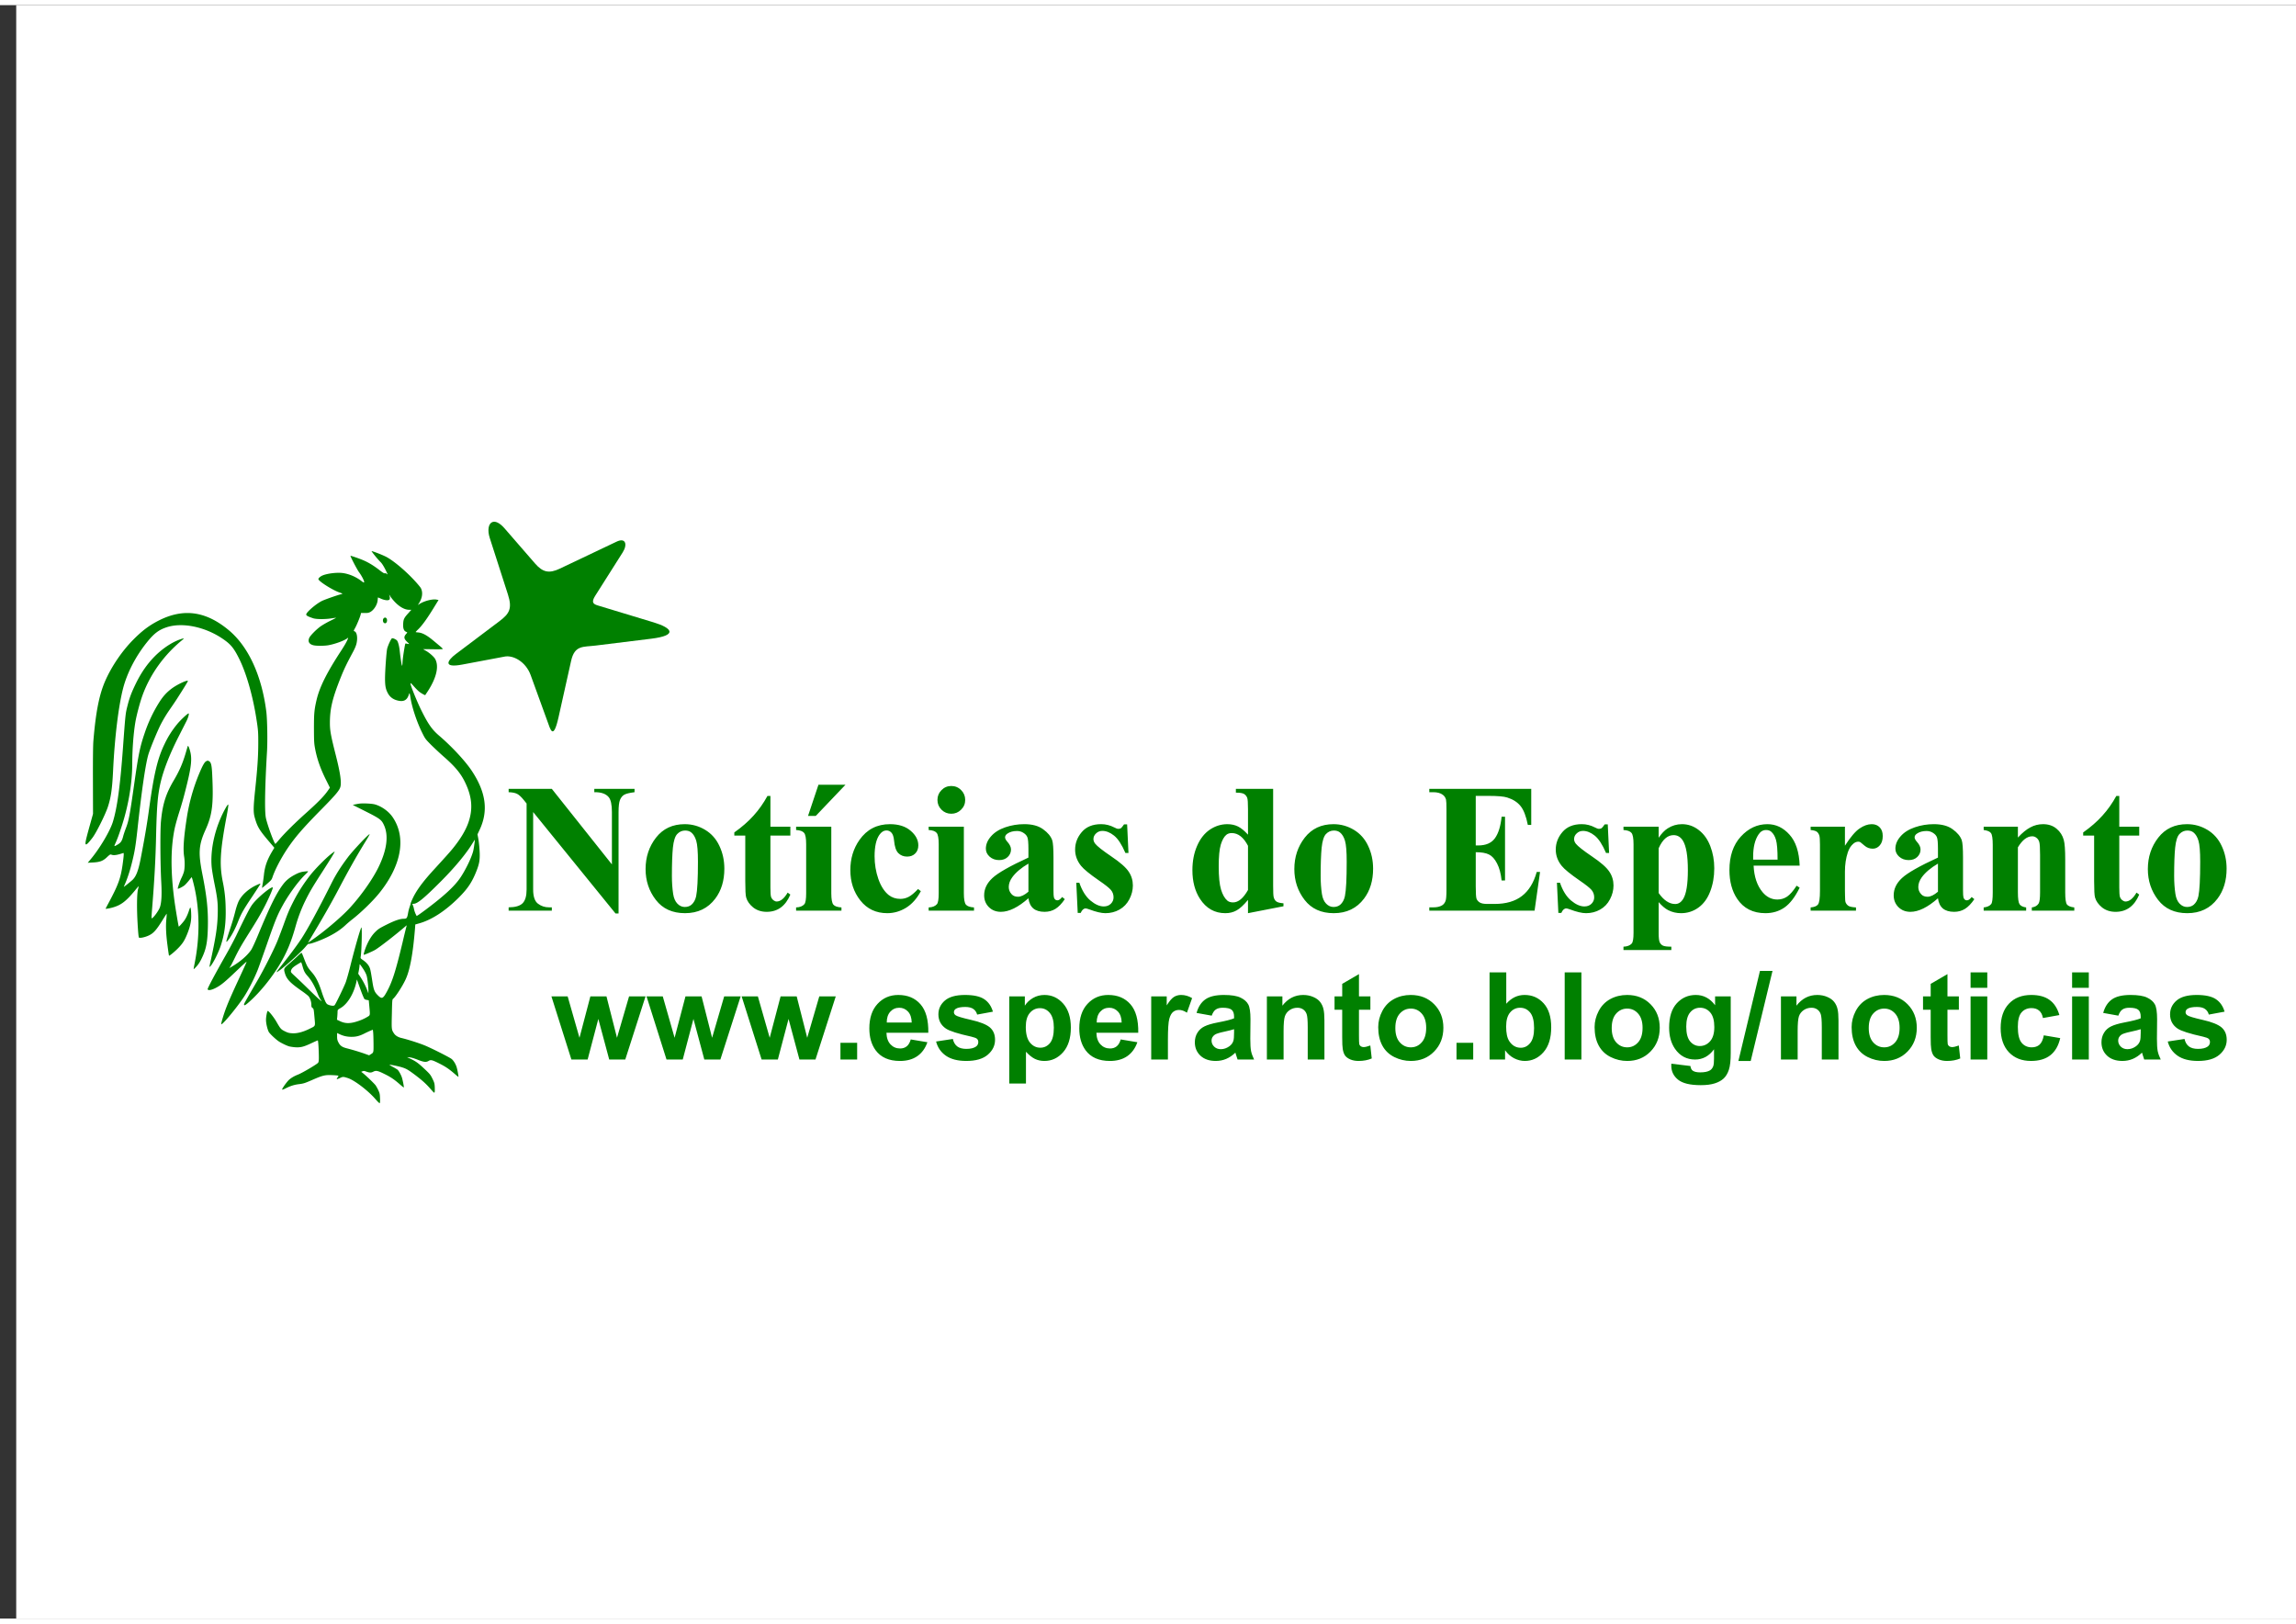
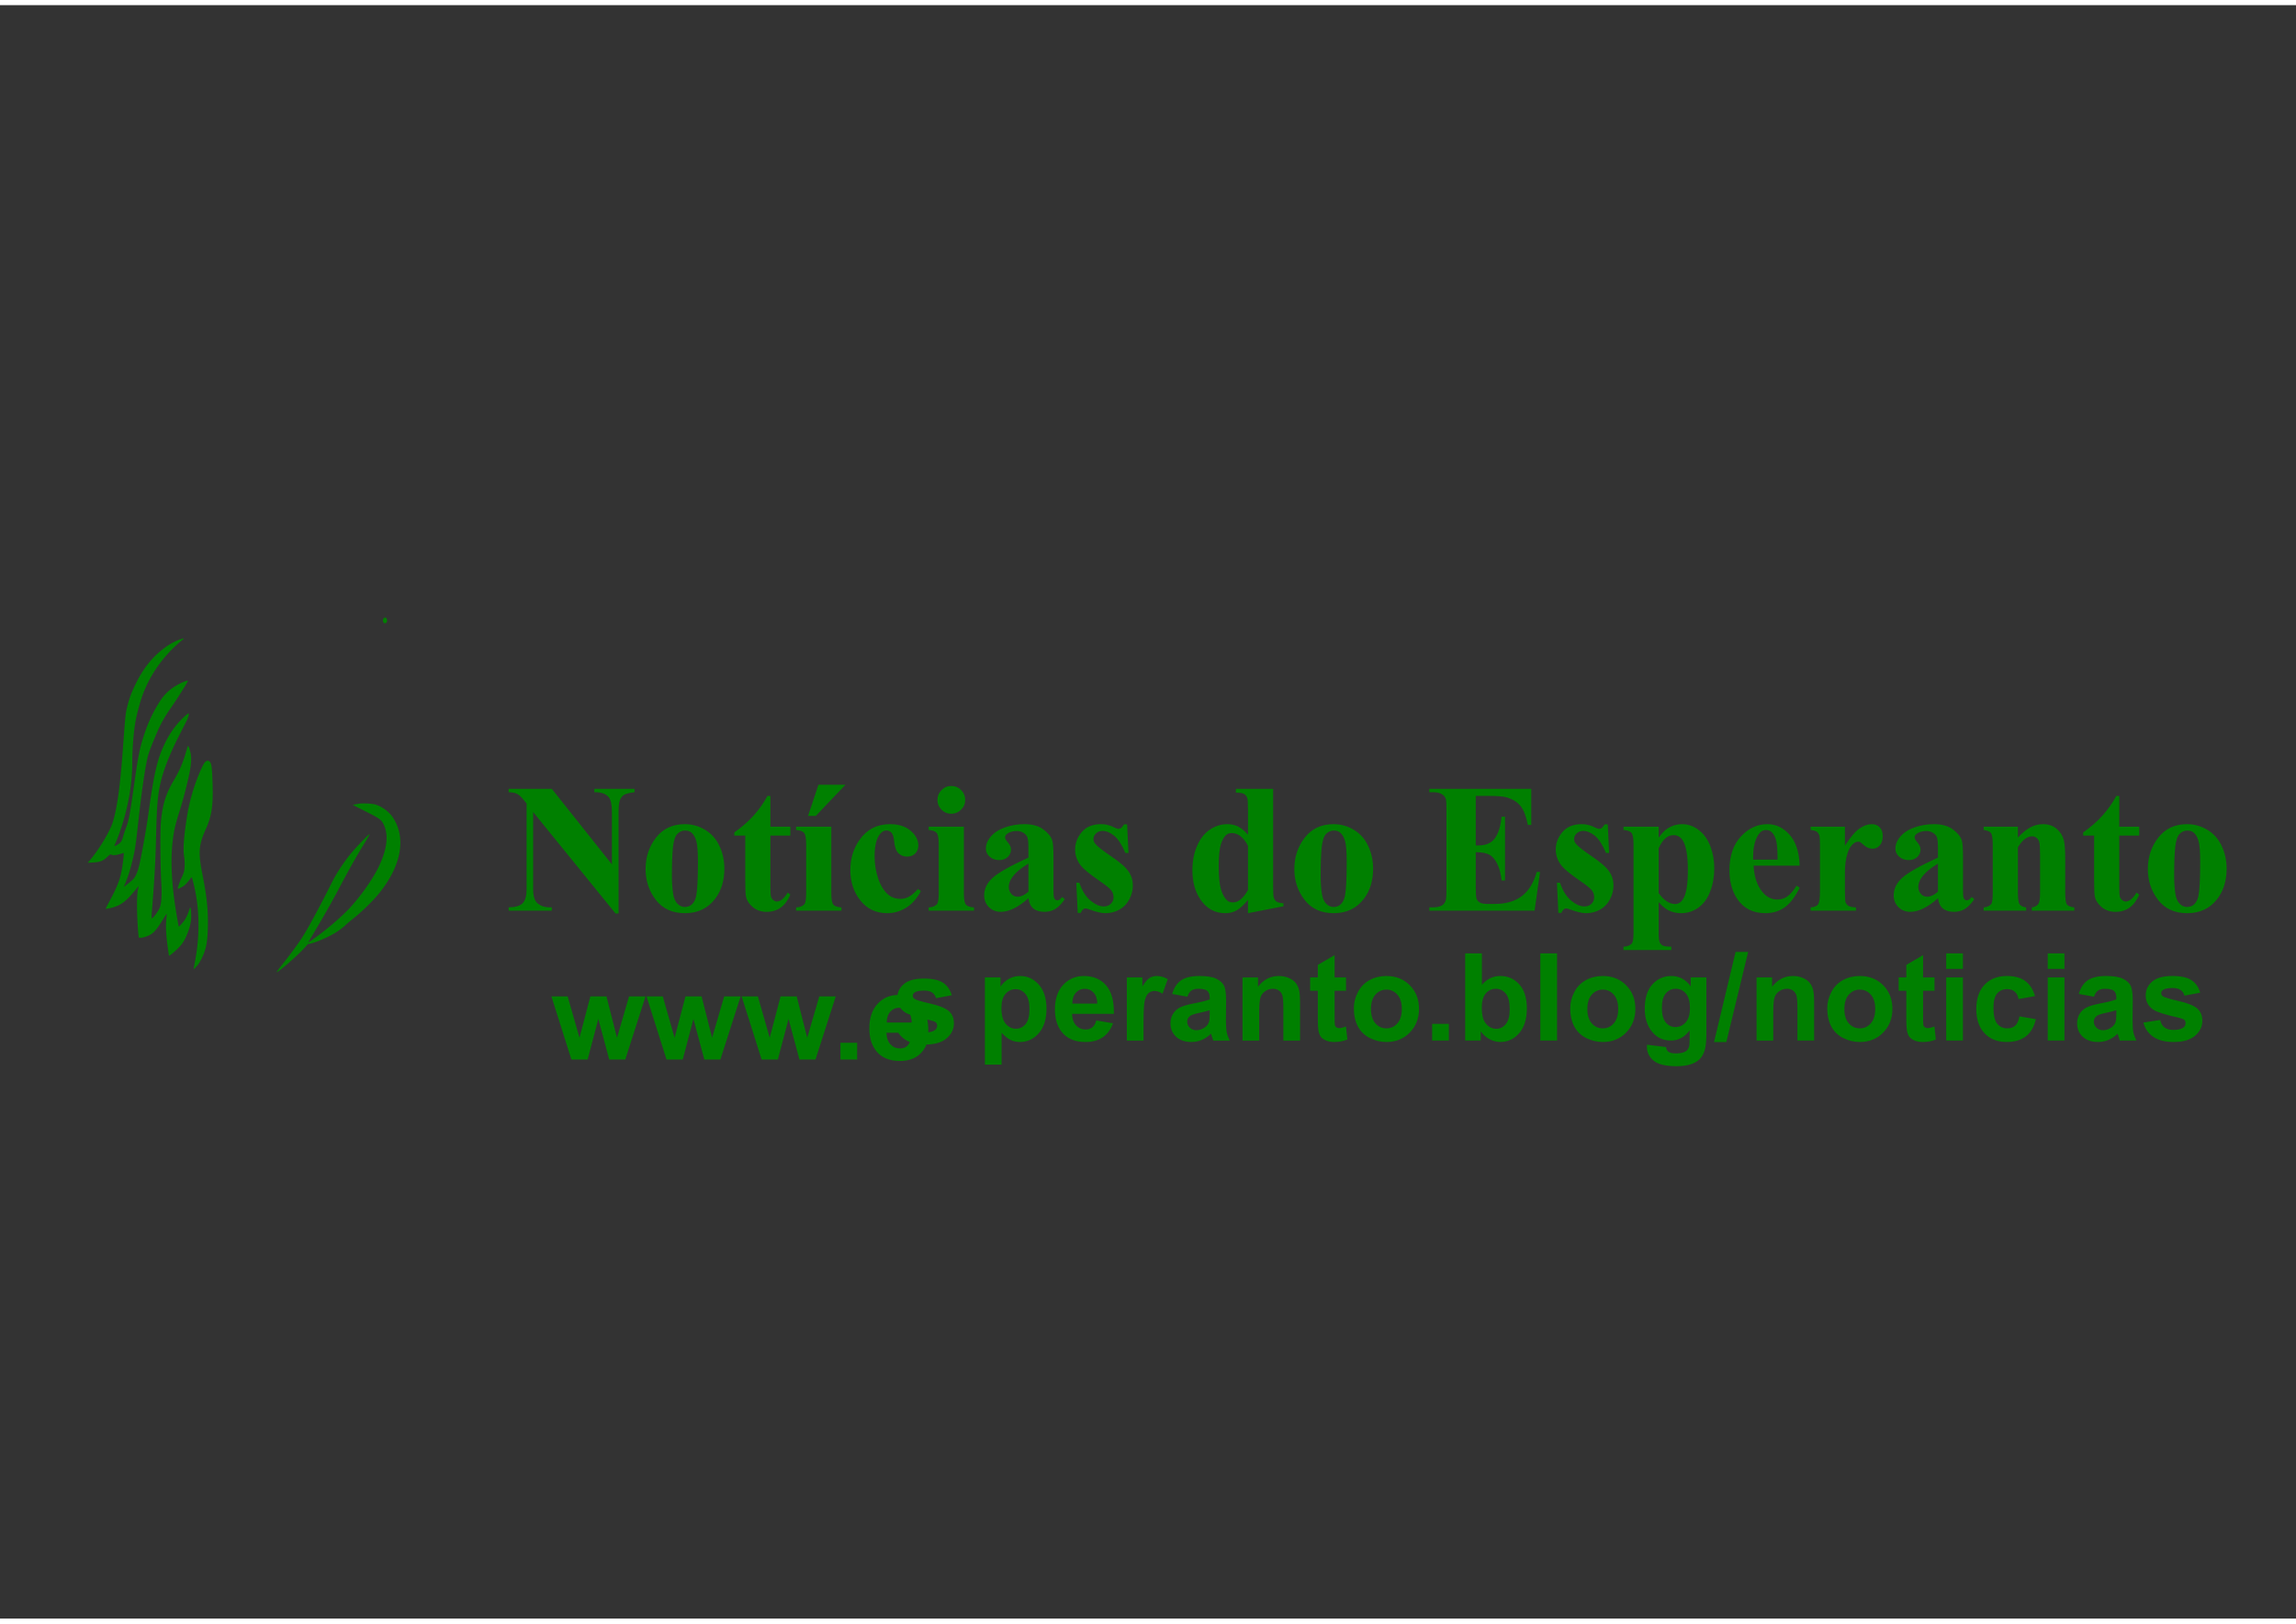
<svg xmlns="http://www.w3.org/2000/svg" height="210mm" viewBox="-2.113 -.155 299.113 210.155" width="297mm">
  <rect x="-2.113" y="-.155" width="299.113" height="210.155" fill="#333333" stroke="none" />
-   <path d="m0-.155h297v210.155h-297z" fill="#fff" />
  <g fill="#008000">
-     <path d="m46.725 71.551c.268.33.603.707.743.841.165.159.372.482.585.896.183.36.33.676.33.694 0 .025-.055-.006-.116-.06a.267.267 0 0 0 -.238-.074c-.091.03-.28-.079-.731-.432-.731-.567-1.39-.969-2.084-1.267-.463-.202-1.553-.58-1.663-.58-.08 0 .859 1.81 1.115 2.145.323.433.682 1.121.658 1.268-.018.11-.055.097-.384-.153-.719-.536-1.56-.895-2.388-1.011-.792-.11-2.157.067-2.73.353-.244.122-.457.323-.457.427 0 .286 1.986 1.529 2.852 1.785.243.08.347.183.17.183s-2.09.658-2.534.871c-.756.36-2.072 1.487-2.072 1.773 0 .152.195.256.914.5.408.134 1.56.14 2.407.006.304-.05.554-.08.566-.073.012.012-.347.195-.798.414-.445.22-1.03.56-1.298.761-.579.44-1.28 1.164-1.401 1.45-.195.47-.024.793.512.945.347.103 1.468.103 2.016 0 .896-.17 1.999-.579 2.431-.896.134-.103.134-.097.08.055-.14.36-.42.86-1.006 1.749-1.803 2.778-2.699 4.594-3.083 6.245-.292 1.267-.335 1.748-.335 3.686.006 1.65.019 1.937.14 2.59.25 1.358.695 2.643 1.45 4.148l.488.981-.183.268c-.518.774-1.267 1.548-2.912 3.022-1.487 1.329-2.821 2.657-3.522 3.491-.237.287-.457.524-.481.537-.134.048-1.121-2.663-1.255-3.449-.165-.932-.104-4.119.158-8.542.086-1.438.037-4.246-.091-5.252-.597-4.673-2.321-8.432-4.862-10.565-2.998-2.51-5.928-2.918-9.164-1.273-1.23.628-2.15 1.322-3.296 2.48-1.456 1.462-2.82 3.467-3.65 5.35-.791 1.79-1.242 4.07-1.553 7.828-.049.567-.067 2.316-.06 5.185l.011 4.332-.371 1.335c-.622 2.217-.707 2.644-.524 2.644.11 0 .377-.28.84-.89.488-.646 1.652-2.98 1.987-3.99.408-1.237.566-2.346.682-4.716.207-4.32.7-8.39 1.304-10.73.524-2.016 1.639-4.173 3.101-5.995.92-1.145 1.53-1.614 2.553-1.956 2.017-.676 4.947-.09 7.238 1.438 1.103.738 1.511 1.213 2.218 2.632.938 1.877 1.785 4.826 2.254 7.848.232 1.462.25 1.742.244 3.26-.006 1.705-.104 3.15-.402 5.97-.238 2.26-.25 2.955-.061 3.613.353 1.25.585 1.633 1.92 3.199l.639.755-.28.463c-.665 1.122-.963 1.968-1.079 3.083-.049.439-.128 1-.177 1.237-.042.244-.073.445-.054.445.012 0 .298-.232.627-.518.524-.45.61-.554.707-.835.323-.987 1.103-2.48 1.931-3.728 1.03-1.53 2.035-2.693 4.49-5.185 1.828-1.852 2.328-2.45 2.444-2.913.152-.609-.025-1.815-.585-4.033-.664-2.614-.786-3.284-.786-4.265 0-1.87.323-3.217 1.438-6.001.426-1.054.768-1.767 1.541-3.199.268-.493.427-.877.494-1.182.17-.768.036-1.486-.287-1.572-.11-.03-.103-.06.104-.438.232-.415.658-1.457.725-1.767l.037-.177.469.006c.377.006.518-.018.725-.122.487-.262.92-.944.975-1.541.018-.201.036-.366.042-.366s.201.08.433.183c.475.201.944.244 1.066.091.073-.091.061-.34-.03-.609-.025-.067.048.03.158.213.104.183.408.549.664.805.573.572 1.2.914 1.73.926l.323.006-.408.457c-.536.59-.621.78-.652 1.34-.036.567.073.908.323 1.036.098.049.189.097.201.11.018.006-.03.073-.097.152-.372.402-.354.646.067 1.06.335.317.335.317.14.286a3.235 3.235 0 0 1 -.268-.054c-.092-.03-.11.042-.226.73-.14.83-.225 1.53-.231 1.865-.006.165-.03.299-.055.299-.043 0-.201-.987-.299-1.89-.06-.608-.194-1.15-.34-1.37-.104-.152-.543-.36-.67-.31-.123.048-.543.962-.635 1.376-.103.494-.274 2.955-.274 3.9.006.932.086 1.334.354 1.846.298.572.786.907 1.498 1.023.634.104 1.018-.134 1.231-.75.122-.359.116-.359.238.379.213 1.285.816 3.089 1.48 4.447.433.878.439.884 1.194 1.651.427.42 1.195 1.14 1.719 1.597 1.407 1.236 2.144 2.12 2.693 3.247.944 1.925 1.072 3.552.432 5.343-.365 1.006-1.023 2.096-1.974 3.272-.432.536-.859 1.005-2.528 2.833-1.152 1.255-1.913 2.236-2.425 3.126-.238.402-.597 1.206-.579 1.28.006.024-.049.194-.116.39a5.435 5.435 0 0 0 -.225.883c-.11.609-.177.688-.555.688-.493 0-1.163.232-2.23.762-.956.481-1.102.579-1.492.969-.427.426-.805 1.023-1.115 1.742-.214.487-.433 1.219-.366 1.219.122 0 1.17-.451 1.487-.646.621-.372 2.717-2.005 4.009-3.12.091-.079.103-.079.079-.005a95.65 95.65 0 0 0 -.524 2.156c-.896 3.735-1.334 5.118-2.047 6.422-.512.938-.658.993-1.2.445-.415-.414-.518-.695-.683-1.749-.207-1.346-.274-1.681-.396-1.919-.17-.335-.432-.615-.822-.89-.33-.219-.341-.243-.305-.45.116-.725.195-3.741.098-3.802-.086-.055-.853 2.601-1.493 5.19-.189.744-.439 1.622-.555 1.95-.2.537-1.291 2.803-1.444 2.98-.091.11-.396.097-.743-.024-.262-.098-.31-.147-.475-.463a13.206 13.206 0 0 1 -.481-1.286c-.39-1.194-.744-1.895-1.243-2.474-.56-.646-.646-.792-.975-1.645-.159-.42-.317-.81-.347-.871-.05-.097-.122-.049-.58.384-.28.268-.785.725-1.12 1.011-.683.591-.701.622-.494 1.292.226.713.695 1.194 2.108 2.181.427.293.853.622.95.737.208.238.366.72.366 1.121 0 .238.025.311.153.402.152.104.158.159.25 1.195.109 1.267.182 1.109-.677 1.535-.835.408-1.566.597-2.193.567-.433-.025-.58-.061-.969-.25-.524-.262-.573-.31-1.121-1.261-.396-.677-1.054-1.475-1.14-1.39-.085.086-.213.762-.213 1.152 0 .445.17 1.2.354 1.56.115.213.737.822 1.23 1.188.275.207 1.024.579 1.39.694.158.05.536.104.834.128.707.043 1.097-.054 2.108-.53.427-.2.798-.365.829-.365.06 0 .14 1.28.14 2.254 0 .372-.024.56-.097.658-.134.189-2.072 1.334-2.632 1.548-.543.213-1.006.5-1.268.786-.335.371-.828 1.084-.786 1.151.025.037.183-.012.415-.128.658-.335 1.151-.493 1.81-.573.578-.073.742-.128 1.705-.548 1.371-.597 1.645-.664 2.614-.621.414.018.768.048.786.073.018.018-.03.115-.104.219-.079.104-.122.201-.103.225.024.019.189-.036.377-.127.409-.202.445-.202 1.048-.013.853.268 2.62 1.609 3.589 2.724.341.39.542.585.585.542.03-.03.049-.317.03-.658-.018-.512-.048-.652-.213-1.005a6.191 6.191 0 0 0 -.347-.634c-.153-.225-1.371-1.395-1.718-1.645l-.177-.134.183-.073c.14-.055.225-.049.426.024.47.177.677.183.957.037.365-.19.597-.14 1.486.304.817.403 1.256.701 1.999 1.353.262.232.487.408.5.396.048-.043-.159-1.078-.275-1.383-.14-.372-.384-.786-.53-.926-.067-.055-.347-.226-.633-.378s-.47-.28-.415-.28c.207 0 1.304.231 1.694.365.518.171.78.33 1.639.975.938.713 1.407 1.134 2.004 1.816.47.536.5.554.537.408.024-.091.024-.39.012-.67-.025-.463-.055-.573-.305-1.079-.262-.53-.335-.615-1.097-1.328-.785-.737-1.12-.968-1.907-1.328l-.304-.14.335.024c.213.012.597.128 1.048.305.81.323 1.109.353 1.432.158.286-.176.457-.134 1.462.372.798.402 1.249.719 2.06 1.426.182.164.347.286.359.274.036-.037-.134-.963-.244-1.298-.128-.402-.42-.859-.658-1.036-.341-.256-2.79-1.486-3.589-1.797-.749-.299-2.217-.762-2.906-.92-.457-.104-.798-.31-.993-.597-.329-.5-.329-.5-.28-2.535.036-1.779.049-1.888.158-1.98.335-.268 1.237-1.663 1.633-2.528.573-1.231.963-3.382 1.225-6.654l.036-.5.494-.14c1.639-.456 3.406-1.608 5.148-3.338 1.213-1.213 1.773-2.06 2.358-3.564.305-.798.396-1.237.396-1.993 0-.615-.097-1.675-.213-2.278l-.08-.427.263-.56c1.175-2.474.853-4.917-1.024-7.738-.847-1.267-2.583-3.138-4.228-4.545-.933-.798-1.42-1.487-2.31-3.272-.56-1.127-1.425-3.254-1.425-3.497 0-.14.049-.104.426.323.232.268.543.578.683.694.25.201.773.5.81.457.006-.012.164-.25.353-.536 1.128-1.749 1.463-3.26.926-4.186-.176-.298-.743-.792-1.224-1.066a6.185 6.185 0 0 1 -.33-.189c0-.006.574-.006 1.28.006.805.013 1.28 0 1.28-.042 0-.03-.146-.177-.317-.323-.177-.146-.554-.463-.84-.7-.933-.78-1.512-1.091-2.097-1.128-.152-.012-.28-.03-.28-.049s.152-.183.341-.365c.512-.506 1.097-1.31 1.907-2.62l.731-1.188-.25-.049c-.517-.11-1.584.164-2.211.554l-.238.153.116-.177c.47-.713.573-1.45.286-2.017-.067-.128-.426-.56-.798-.962-1.237-1.347-2.894-2.724-3.814-3.169-.506-.25-1.675-.7-1.81-.7-.03 0 .165.268.427.59zm12.953 37.629c-.042.329-.11.713-.146.853-.22.853-.938 2.352-1.627 3.394-.767 1.157-2.09 2.388-4.594 4.265-.426.316-.859.627-.962.688l-.183.11-.128-.256a3.137 3.137 0 0 1 -.213-.628 2.793 2.793 0 0 0 -.146-.512c-.098-.176-.086-.195.09-.195.482 0 1.335-.694 3.535-2.9 1.79-1.79 3.29-3.594 4.106-4.929.177-.286.33-.511.335-.505.012.012-.018.286-.067.615zm-22.384 15.835c.188.67.298.883.706 1.34.494.555.933 1.347 1.34 2.425.086.22.238.506.348.64.104.134.134.201.073.152-.347-.256-.652-.542-1.736-1.608a95.221 95.221 0 0 0 -1.73-1.657c-.5-.457-.537-.506-.5-.67.067-.293.237-.464.774-.805.274-.17.524-.317.548-.317.018 0 .104.226.177.5zm7.908.366c.244.371.402.694.463.932.104.408.22 1.462.22 1.943l-.007.311-.176-.481a9.223 9.223 0 0 0 -.92-1.743l-.226-.335.08-.426c.048-.238.085-.518.09-.628 0-.11.025-.189.05-.17.03.018.219.286.426.597zm-.268 2.912c.189.518.39.98.445 1.023.06.043.207.092.329.11l.219.037.073.773c.11 1.225.122 1.17-.25 1.39-.463.28-.938.48-1.578.664-.773.219-1.364.195-1.968-.092l-.42-.2.043-.409c.018-.22.036-.512.036-.646.006-.231.018-.25.378-.457.914-.524 1.724-1.846 2.065-3.37l.08-.359.103.299c.055.158.256.719.445 1.237zm1.614 6.805c.007 1.207.019 1.17-.371 1.408l-.201.128-.61-.22a30 30 0 0 0 -2.29-.688c-.628-.158-.89-.347-1.115-.804-.128-.25-.159-.402-.159-.756v-.438l.293.14c.518.25.987.353 1.566.36.633 0 1.06-.11 1.7-.433.237-.122.584-.28.767-.36l.335-.134.037.341c.024.195.042.847.048 1.456z" />
    <path d="m47.87 79.71c-.146.146-.121.487.037.597.189.134.378.006.402-.28.03-.342-.231-.53-.438-.317zm-26.478 2.735c-1.097.372-2.334 1.2-3.357 2.23-.963.975-1.75 2.108-2.431 3.497-.561 1.14-.835 1.853-1.091 2.864-.28 1.084-.28 1.084-.615 5.666-.36 4.899-.756 7.768-1.316 9.554-.378 1.206-1.737 3.485-2.888 4.85l-.378.45.627-.036c.945-.043 1.36-.195 1.877-.689.384-.36.433-.39.585-.329.305.116.725.061 1.547-.22.092-.03.067.36-.091 1.5-.25 1.779-.56 2.638-1.791 4.94-.238.44-.427.805-.427.817 0 .043.555-.049.945-.164 1.09-.317 1.724-.805 2.894-2.224.25-.31.463-.548.475-.542.006.012-.03.182-.085.377-.153.56-.177 2.468-.055 4.533.067 1.152.128 1.749.17 1.78.159.103.853-.055 1.34-.3.592-.292.963-.724 1.78-2.046.262-.427.487-.768.493-.756.013.012-.006.335-.042.72-.092.907-.037 2.028.164 3.509.086.664.17 1.218.183 1.23.049.055.756-.53 1.212-.999.561-.579.799-.95 1.134-1.76.377-.92.542-1.615.548-2.334 0-.646-.049-1.176-.122-1.176-.024 0-.11.201-.183.439-.176.542-.42 1.035-.664 1.346-.292.366-.627.725-.652.7-.042-.042-.45-2.485-.578-3.46-.512-3.881-.482-6.988.091-9.535a29.74 29.74 0 0 1 .518-1.828c.39-1.218.7-2.34 1.054-3.808.542-2.218.646-3.253.408-4.161-.134-.542-.28-.853-.323-.713-.018.049-.134.433-.256.853-.408 1.39-.828 2.352-1.535 3.552-1.06 1.78-1.487 3.138-1.7 5.374-.116 1.224-.091 5.495.037 7.914.091 1.633.036 2.693-.177 3.296-.177.5-.963 1.536-1.078 1.42-.019-.024.006-.554.06-1.188.299-3.674.457-6.47.524-9.584.092-3.875.214-5.331.604-6.976.39-1.639 1.2-3.686 2.315-5.88.45-.889.926-1.821 1.054-2.077.225-.457.36-.969.256-.969-.128 0-1.066.878-1.48 1.39a12.128 12.128 0 0 0 -1.591 2.479c-.969 1.968-1.432 3.912-2.102 8.792-.25 1.84-.579 3.747-1.066 6.257-.305 1.578-.597 2.327-1.079 2.778-.25.232-1.115.926-1.115.896 0-.012.092-.238.208-.506.323-.774.621-1.7.883-2.778.33-1.328.457-2.126.682-4.167.567-5.252 1.085-8.756 1.463-9.913.286-.878 1.127-2.907 1.566-3.778a17.36 17.36 0 0 1 1.145-1.907c.372-.536.81-1.182.969-1.432.828-1.291 1.431-2.266 1.431-2.327 0-.207-1.364.42-2.108.975-.652.487-1.145 1.023-1.632 1.803a18.514 18.514 0 0 0 -1.895 4.01c-.603 1.76-.81 2.753-1.347 6.537-.61 4.295-.713 4.843-1.12 5.898-.129.34-.281.798-.336 1.017-.146.567-.298.804-.658 1.024-.542.322-.554.322-.341-.147.25-.548.487-1.2.847-2.309.859-2.662 1.334-5.526 1.34-8.042 0-1.828.159-3.942.402-5.392.146-.884.591-2.56.908-3.443 1.011-2.82 2.864-5.386 5.27-7.33.226-.182.14-.194-.304-.042z" />
    <path d="m24.743 98.335c-.214.104-.476.579-.884 1.554a24.68 24.68 0 0 0 -1.645 5.86c-.396 2.578-.493 4.028-.335 5.027.098.61.085 1.517-.03 1.95a5.028 5.028 0 0 1 -.299.762c-.213.408-.548 1.395-.5 1.444.05.054.67-.262.884-.445.116-.098.372-.378.567-.622l.353-.444.067.17c.036.092.158.567.274 1.054.725 3.138.737 6.69.018 10.163-.06.317-.11.59-.091.603.012.012.177-.146.366-.353.243-.262.444-.573.676-1.048.579-1.194.761-2.108.804-4.095.049-2.205-.128-3.93-.719-6.897-.548-2.778-.475-3.795.42-5.775.878-1.944 1.048-3.333.866-7.141-.055-1.25-.147-1.633-.415-1.78-.158-.085-.188-.085-.377.013zm19.892 5.526a8.84 8.84 0 0 0 -.548.104l-.244.055 1.67.84c1.864.939 2.077 1.097 2.388 1.773.646 1.377.39 3.284-.743 5.575-.78 1.572-2.273 3.68-3.729 5.258-1.127 1.219-3.43 3.162-5.039 4.247l-.39.262.128-.207c1.804-3.01 2.913-4.948 3.991-7 1.286-2.438 2.29-4.205 3.412-6.027.299-.481.53-.89.506-.907-.08-.086-2.17 2.126-2.81 2.979-.931 1.23-1.601 2.29-2.186 3.467-1.621 3.241-3.162 6.08-3.942 7.244-.61.914-1.615 2.254-2.571 3.448-.348.433-.622.805-.61.817.134.14 3.022-2.395 3.802-3.333.17-.207.335-.366.366-.347.152.091 1.797-.518 2.796-1.048.81-.42 1.444-.86 1.986-1.359.232-.22.622-.548.853-.731 1.164-.896 2.748-2.431 3.583-3.473 2.894-3.6 3.534-7.238 1.742-9.876-.517-.768-1.462-1.438-2.34-1.676-.426-.11-1.626-.164-2.07-.085z" />
-     <path d="m27.35 104.306c-1.383 2.394-2.114 5.428-1.882 7.835.042.414.207 1.401.371 2.193.39 1.92.451 2.541.409 4.052-.05 1.511-.238 2.803-.83 5.544-.285 1.31-.267 1.213-.188 1.164.274-.17 1.066-1.694 1.401-2.693.512-1.535.707-3.034.652-5.014a17.581 17.581 0 0 0 -.377-3.382c-.445-2.23-.342-3.996.487-8.426.183-.956.268-1.566.231-1.602-.03-.03-.14.091-.274.329zm13.624 6.147c-.67.53-1.968 1.84-2.608 2.639a21.344 21.344 0 0 0 -2.181 3.357c-.603 1.176-.81 1.669-1.359 3.192-.25.689-.61 1.633-.798 2.102-.487 1.188-1.773 3.729-2.62 5.179-1.56 2.687-1.73 2.985-1.73 3.089 0 .207.189.104.767-.42 1.323-1.188 2.815-3.028 3.833-4.71.95-1.566 1.547-2.998 2.12-5.057.329-1.17.737-2.248 1.261-3.32.53-1.085.938-1.786 2.218-3.766 1.14-1.773 1.645-2.601 1.602-2.638-.012-.018-.243.14-.505.353zm-3.474 2.249c-.432.054-.712.152-1.23.426-.652.347-1.109.719-1.493 1.225-.87 1.145-1.712 2.839-3.271 6.61-.378.914-.768 1.749-.902 1.95-.512.743-1.45 1.554-2.54 2.187l-.305.177.14-.213c.079-.116.34-.628.585-1.134.5-1.03.84-1.626 1.821-3.186 1.11-1.76 1.5-2.425 2.06-3.51.554-1.072 1.127-2.394 1.06-2.455-.183-.183-2.017 1.335-2.663 2.206-.341.457-.828 1.401-2.102 4.058a50.073 50.073 0 0 1 -1.291 2.424c-1.42 2.498-2.45 4.424-2.431 4.552.03.195.444.14.974-.122.756-.378 1.243-.78 2.943-2.407.603-.566 1.11-1.036 1.133-1.036.05 0-.006.128-.98 2.224-.866 1.87-1.31 2.87-1.621 3.68-.323.817-.713 2.114-.676 2.218.073.201 1.961-2.06 2.912-3.485.597-.89 1.401-2.474 1.858-3.631.152-.402.664-1.828 1.133-3.168 1.146-3.297 1.42-3.96 2.151-5.277.792-1.413 1.968-3.022 2.858-3.893.219-.213.402-.408.402-.426 0-.043-.134-.043-.524.005zm-6.147 1.742c-1.048.47-1.956 1.28-2.364 2.102-.122.244-.304.774-.408 1.176-.268 1.048-.384 1.438-.829 2.784-.219.664-.39 1.255-.377 1.31.018.08.11-.012.34-.317.379-.517.823-1.358 1.17-2.242.421-1.072.701-1.572 1.847-3.278.59-.895 1.078-1.638 1.078-1.663 0-.06-.079-.042-.457.128z" />
-     <path d="m62.008 67.186c-.483.211-.648 1.036-.317 2.066l2.364 7.348c.594 1.846.195 2.512-1.113 3.497l-5.684 4.282c-1.093.824-1.71 1.843.848 1.36l5.466-1.028c1.13-.259 2.807.634 3.446 2.397l2.194 6.04c.376 1.039.748 2.55 1.447-.58l1.63-7.308c.464-2.076 1.56-1.795 3.2-1.998l7.256-.894c3.518-.436 2.656-1.41.313-2.12l-7.31-2.215c-.624-.19-.839-.434-.307-1.273l3.57-5.636c.655-1.032.383-1.977-.825-1.382-.481.238-4.91 2.332-7.362 3.498-1.394.663-2.221.498-3.234-.669l-3.966-4.57c-.67-.773-1.24-.98-1.616-.815z" stroke-width=".337" />
    <path d="m69.777 101.929 7.827 9.839v-6.82q0-1.428-.41-1.931-.561-.679-1.883-.655v-.433h5.241v.433q-1.006.128-1.357.339-.34.199-.538.667-.187.456-.187 1.58v13.208h-.398l-10.728-13.209v10.085q0 1.369.62 1.848.632.48 1.439.48h.374v.433h-5.627v-.433q1.31-.012 1.825-.538.515-.526.515-1.79v-11.196l-.34-.421q-.503-.632-.889-.831-.386-.199-1.111-.222v-.433zm17.315 4.598q1.428 0 2.656.737 1.228.737 1.86 2.094.644 1.357.644 2.971 0 2.329-1.182 3.896-1.427 1.896-3.943 1.896-2.468 0-3.802-1.732-1.334-1.731-1.334-4.013 0-2.351 1.357-4.095 1.37-1.754 3.744-1.754zm.047.83q-.597 0-1.03.457-.42.444-.561 1.778-.129 1.322-.129 3.685 0 1.252.164 2.34.129.83.55 1.263.421.433.96.433.526 0 .877-.292.456-.398.608-1.112.234-1.111.234-4.492 0-1.989-.222-2.726-.223-.749-.655-1.088-.305-.246-.796-.246zm11.114-4.504v4.001h2.598v1.158h-2.598v6.75q0 .949.082 1.23.094.268.316.444.222.164.41.164.76 0 1.439-1.159l.35.258q-.947 2.246-3.076 2.246-1.042 0-1.767-.573-.714-.585-.912-1.299-.117-.398-.117-2.152v-5.909h-1.428v-.41q1.474-1.04 2.504-2.187 1.041-1.146 1.813-2.562zm7.932 4.001v8.67q0 1.158.27 1.485.269.316 1.053.363v.421h-5.909v-.421q.726-.024 1.077-.421.234-.27.234-1.428v-6.387q0-1.159-.27-1.475-.268-.327-1.04-.374v-.433zm1.849-5.463-3.872 4.06h-1.007l1.357-4.06zm9.453 13.583.363.28q-.772 1.451-1.93 2.165-1.147.702-2.446.702-2.188 0-3.498-1.65t-1.31-3.966q0-2.235 1.193-3.931 1.44-2.047 3.966-2.047 1.697 0 2.691.854 1.006.854 1.006 1.907 0 .666-.41 1.064-.397.398-1.052.398-.69 0-1.147-.456-.444-.456-.55-1.626-.07-.737-.339-1.03-.269-.292-.632-.292-.561 0-.96.596-.607.901-.607 2.761 0 1.545.49 2.96.492 1.404 1.346 2.094.644.503 1.521.503.574 0 1.088-.269.515-.269 1.217-1.017zm4.329-13.42q.76 0 1.287.539.526.526.526 1.275 0 .749-.538 1.275-.526.526-1.275.526-.749 0-1.275-.526-.527-.526-.527-1.275 0-.749.527-1.275.526-.539 1.275-.539zm1.638 5.3v8.67q0 1.158.269 1.485.269.316 1.053.363v.421h-5.908v-.421q.725-.024 1.076-.421.234-.27.234-1.428v-6.387q0-1.159-.27-1.475-.268-.327-1.04-.374v-.433zm8.412 9.325q-2.001 1.766-3.592 1.766-.936 0-1.556-.608-.62-.62-.62-1.545 0-1.251 1.076-2.246 1.076-1.006 4.692-2.667v-1.1q0-1.24-.14-1.556-.13-.328-.504-.562-.374-.245-.842-.245-.76 0-1.252.339-.304.21-.304.491 0 .246.327.609.445.503.445.97 0 .574-.433.984-.421.397-1.111.397-.738 0-1.24-.444-.492-.445-.492-1.041 0-.843.667-1.603.667-.772 1.86-1.182 1.193-.41 2.48-.41 1.556 0 2.457.667.913.656 1.182 1.428.164.491.164 2.258v4.247q0 .748.058.947.059.187.176.281.117.094.269.094.304 0 .62-.433l.35.28q-.584.866-1.216 1.264-.62.386-1.416.386-.936 0-1.462-.433-.526-.444-.643-1.333zm0-.855v-3.661q-1.416.83-2.106 1.778-.457.632-.457 1.275 0 .538.386.948.293.316.82.316.584 0 1.357-.656zm12.857-8.774.176 3.732h-.398q-.714-1.661-1.486-2.27-.76-.608-1.52-.608-.48 0-.82.328-.34.316-.34.737 0 .316.235.608.374.48 2.094 1.65 1.72 1.158 2.258 1.977.55.807.55 1.813 0 .913-.456 1.79-.457.878-1.287 1.346-.831.468-1.837.468-.784 0-2.094-.492-.351-.128-.48-.128-.386 0-.643.585h-.387l-.187-3.931h.398q.527 1.544 1.44 2.316.923.772 1.742.772.562 0 .913-.34.362-.35.362-.841 0-.562-.35-.971-.351-.41-1.568-1.24-1.79-1.24-2.317-1.896-.772-.96-.772-2.117 0-1.264.866-2.282.877-1.03 2.527-1.03.89 0 1.72.433.316.176.515.176.21 0 .339-.082.129-.094.41-.503zm19.023-4.621v12.588q0 1.275.07 1.51.094.386.351.573.27.187.925.234v.386l-4.622.9v-1.73q-.83 1.005-1.485 1.368-.644.363-1.463.363-2.094 0-3.31-1.872-.984-1.521-.984-3.732 0-1.767.609-3.16.608-1.403 1.661-2.117 1.065-.713 2.281-.713.784 0 1.393.304.608.304 1.298 1.064v-3.299q0-1.252-.105-1.509-.14-.34-.421-.503-.28-.164-1.053-.164v-.491zm-3.276 7.417q-.865-1.661-2.117-1.661-.433 0-.714.234-.433.362-.714 1.275-.269.913-.269 2.796 0 2.071.305 3.065.304.995.83 1.44.27.222.737.222 1.03 0 1.942-1.615zm11.138-2.819q1.427 0 2.656.737 1.228.737 1.86 2.094.644 1.357.644 2.971 0 2.329-1.182 3.896-1.427 1.896-3.943 1.896-2.468 0-3.802-1.732-1.334-1.731-1.334-4.013 0-2.351 1.357-4.095 1.37-1.754 3.744-1.754zm.047.83q-.597 0-1.03.457-.42.444-.561 1.778-.129 1.322-.129 3.685 0 1.252.164 2.34.129.83.55 1.263.42.433.96.433.526 0 .877-.292.456-.398.608-1.112.234-1.111.234-4.492 0-1.989-.222-2.726-.223-.749-.656-1.088-.304-.246-.795-.246zm18.485-4.516v6.458h.316q1.509 0 2.188-.947.678-.948.865-2.796h.445v8.306h-.445q-.14-1.357-.596-2.223-.445-.866-1.042-1.158-.596-.304-1.731-.304v4.469q0 1.31.105 1.603.117.292.421.48.305.187.983.187h.948q2.223 0 3.556-1.03 1.346-1.03 1.93-3.135h.434l-.714 5.042h-13.713v-.433h.527q.69 0 1.111-.246.304-.163.468-.561.129-.28.129-1.474v-10.436q0-1.076-.059-1.322-.117-.41-.432-.632-.445-.327-1.217-.327h-.527v-.433h13.279v4.691h-.445q-.339-1.72-.959-2.468-.608-.75-1.731-1.1-.656-.21-2.457-.21zm17.198 3.709.175 3.732h-.397q-.714-1.661-1.486-2.27-.76-.608-1.521-.608-.48 0-.82.328-.338.316-.338.737 0 .316.234.608.374.48 2.094 1.65 1.72 1.158 2.258 1.977.55.807.55 1.813 0 .913-.457 1.79-.456.878-1.287 1.346-.83.468-1.836.468-.784 0-2.095-.492-.35-.128-.48-.128-.385 0-.643.585h-.386l-.187-3.931h.398q.526 1.544 1.439 2.316.924.772 1.743.772.562 0 .913-.34.362-.35.362-.841 0-.562-.35-.971-.352-.41-1.568-1.24-1.79-1.24-2.317-1.896-.772-.96-.772-2.117 0-1.264.866-2.282.877-1.03 2.527-1.03.889 0 1.72.433.315.176.514.176.21 0 .34-.082.128-.094.41-.503zm6.633 10.132v4.071q0 .842.13 1.147.14.304.42.444.281.14 1.1.14v.433h-6.236v-.433q.726-.023 1.077-.409.234-.27.234-1.392v-11.547q0-1.159-.27-1.475-.269-.327-1.04-.374v-.433h4.585v1.44q.574-.843 1.17-1.218.854-.55 1.86-.55 1.206 0 2.188.761.995.76 1.51 2.106.514 1.334.514 2.878 0 1.661-.538 3.042-.526 1.369-1.544 2.094-1.006.714-2.246.714-.901 0-1.685-.398-.585-.304-1.229-1.041zm0-1.182q1.007 1.427 2.153 1.427.632 0 1.041-.667.609-.982.609-3.743 0-2.832-.667-3.873-.445-.69-1.194-.69-1.181 0-1.942 1.708zm18.369-3.568h-6.002q.105 2.176 1.158 3.44.807.97 1.942.97.702 0 1.275-.386.573-.398 1.229-1.415l.397.257q-.889 1.813-1.965 2.574-1.076.749-2.492.749-2.434 0-3.685-1.872-1.007-1.51-1.007-3.744 0-2.738 1.475-4.352 1.485-1.626 3.474-1.626 1.662 0 2.878 1.368 1.229 1.358 1.322 4.037zm-2.879-.784q0-1.884-.21-2.586-.2-.702-.632-1.064-.246-.21-.655-.21-.609 0-.995.596-.69 1.041-.69 2.854v.41zm8.775-4.294v2.48q1.088-1.696 1.907-2.246.819-.561 1.58-.561.654 0 1.04.41.398.397.398 1.134 0 .784-.386 1.217-.374.433-.912.433-.62 0-1.077-.398-.456-.398-.538-.445-.117-.07-.269-.07-.34 0-.643.257-.48.398-.726 1.135-.374 1.135-.374 2.504v2.515l.012.655q0 .667.081.854.14.316.41.468.28.14.936.176v.421h-5.908v-.421q.713-.059.96-.386.256-.34.256-1.767v-6.048q0-.936-.093-1.194-.117-.327-.34-.48-.222-.151-.783-.21v-.433zm12.12 9.325q-2 1.766-3.591 1.766-.936 0-1.556-.608-.62-.62-.62-1.545 0-1.251 1.076-2.246 1.076-1.006 4.691-2.667v-1.1q0-1.24-.14-1.556-.129-.328-.503-.562-.375-.245-.843-.245-.76 0-1.251.339-.305.21-.305.491 0 .246.328.609.445.503.445.97 0 .574-.433.984-.421.397-1.112.397-.737 0-1.24-.444-.491-.445-.491-1.041 0-.843.667-1.603.667-.772 1.86-1.182 1.193-.41 2.48-.41 1.556 0 2.457.667.913.656 1.182 1.428.163.491.163 2.258v4.247q0 .748.059.947.058.187.175.281.117.094.27.094.304 0 .62-.433l.35.28q-.584.866-1.216 1.264-.62.386-1.416.386-.936 0-1.462-.433-.527-.444-.644-1.333zm0-.855v-3.661q-1.415.83-2.106 1.778-.456.632-.456 1.275 0 .538.386.948.293.316.82.316.584 0 1.356-.656zm10.413-8.47v1.416q.842-.913 1.614-1.322.772-.421 1.662-.421 1.064 0 1.766.596.702.585.936 1.463.187.667.187 2.562v4.258q0 1.264.223 1.58.234.304.959.386v.421h-5.534v-.421q.62-.082.89-.515.186-.292.186-1.45v-4.868q0-1.345-.105-1.696-.105-.35-.363-.538-.245-.199-.55-.199-1.006 0-1.871 1.439v5.861q0 1.229.222 1.556.234.328.854.41v.421h-5.534v-.421q.69-.07.983-.445.199-.257.199-1.52v-6.178q0-1.24-.234-1.544-.222-.304-.948-.398v-.433zm13.208-4.001v4.001h2.598v1.158h-2.598v6.75q0 .949.082 1.23.094.268.316.444.222.164.41.164.76 0 1.439-1.159l.35.258q-.947 2.246-3.076 2.246-1.042 0-1.767-.573-.714-.585-.913-1.299-.117-.398-.117-2.152v-5.909h-1.427v-.41q1.474-1.04 2.504-2.187 1.041-1.146 1.813-2.562zm8.822 3.674q1.427 0 2.655.737 1.229.737 1.86 2.094.644 1.357.644 2.971 0 2.329-1.182 3.896-1.427 1.896-3.942 1.896-2.469 0-3.803-1.732-1.333-1.731-1.333-4.013 0-2.351 1.357-4.095 1.369-1.754 3.744-1.754zm.046.83q-.596 0-1.03.457-.42.444-.56 1.778-.13 1.322-.13 3.685 0 1.252.164 2.34.129.83.55 1.263.421.433.96.433.526 0 .877-.292.456-.398.608-1.112.234-1.111.234-4.492 0-1.989-.222-2.726-.222-.749-.655-1.088-.304-.246-.796-.246z" stroke-width="1.913" />
-     <path d="m72.327 137.184-2.602-8.224h2.114l1.541 5.39 1.418-5.39h2.098l1.371 5.39 1.572-5.39h2.145l-2.64 8.224h-2.091l-1.418-5.29-1.394 5.29zm12.391 0-2.602-8.224h2.114l1.541 5.39 1.417-5.39h2.099l1.37 5.39 1.573-5.39h2.145l-2.641 8.224h-2.091l-1.417-5.29-1.394 5.29zm12.39 0-2.602-8.224h2.114l1.541 5.39 1.418-5.39h2.098l1.371 5.39 1.572-5.39h2.145l-2.64 8.224h-2.091l-1.418-5.29-1.394 5.29zm10.269 0v-2.176h2.176v2.176zm9.161-2.618 2.168.364q-.418 1.193-1.324 1.82-.898.62-2.253.62-2.145 0-3.175-1.402-.813-1.123-.813-2.834 0-2.045 1.068-3.198 1.069-1.162 2.703-1.162 1.835 0 2.896 1.216 1.061 1.208 1.015 3.71h-5.452q.023.967.526 1.51.504.534 1.255.534.511 0 .86-.28.348-.278.526-.898zm.124-2.199q-.023-.945-.488-1.433-.464-.495-1.13-.495-.713 0-1.178.519-.464.519-.456 1.41zm3.175 2.47 2.184-.333q.14.636.565.969.426.325 1.193.325.844 0 1.27-.31.286-.217.286-.58 0-.249-.154-.411-.163-.155-.728-.287-2.633-.58-3.338-1.06-.976-.667-.976-1.852 0-1.068.844-1.796t2.618-.728q1.688 0 2.509.55.82.55 1.13 1.626l-2.052.38q-.131-.48-.503-.736-.364-.256-1.046-.256-.86 0-1.23.24-.249.17-.249.442 0 .232.217.395.294.216 2.03.611 1.742.395 2.43.968.682.581.682 1.619 0 1.13-.945 1.944-.944.813-2.795.813-1.68 0-2.664-.682-.976-.681-1.278-1.85zm9.533-5.877h2.029v1.208q.395-.62 1.069-1.007.673-.387 1.494-.387 1.433 0 2.432 1.123.999 1.123.999 3.128 0 2.06-1.007 3.206-1.007 1.139-2.44 1.139-.68 0-1.238-.271-.55-.271-1.162-.93v4.144h-2.176zm2.153 3.972q0 1.387.55 2.053.55.658 1.34.658.758 0 1.262-.604.503-.612.503-1.998 0-1.293-.519-1.92-.519-.628-1.285-.628-.798 0-1.325.62-.526.611-.526 1.82zm12.367 1.634 2.169.364q-.419 1.193-1.325 1.82-.898.62-2.253.62-2.145 0-3.175-1.402-.813-1.123-.813-2.834 0-2.045 1.068-3.198 1.069-1.162 2.703-1.162 1.835 0 2.896 1.216 1.061 1.208 1.015 3.71h-5.452q.023.967.526 1.51.504.534 1.255.534.511 0 .86-.28.348-.278.526-.898zm.124-2.199q-.023-.945-.488-1.433-.464-.495-1.13-.495-.713 0-1.178.519-.464.519-.456 1.41zm6.025 4.817h-2.176v-8.224h2.021v1.17q.519-.83.93-1.093.418-.263.944-.263.744 0 1.433.41l-.674 1.898q-.55-.357-1.022-.357-.457 0-.775.256-.317.248-.503.906-.178.658-.178 2.757zm5.707-5.715-1.974-.356q.333-1.193 1.146-1.766t2.416-.573q1.456 0 2.168.348.713.341 1 .875.293.527.293 1.944l-.023 2.54q0 1.084.1 1.603.11.511.396 1.1h-2.153q-.085-.217-.21-.643-.053-.193-.076-.255-.558.542-1.193.813-.635.27-1.355.27-1.27 0-2.006-.688-.728-.69-.728-1.743 0-.697.333-1.239.333-.55.93-.836.603-.295 1.734-.511 1.526-.287 2.114-.535v-.217q0-.627-.31-.89-.31-.271-1.169-.271-.58 0-.906.232-.325.225-.527.798zm2.912 1.765q-.418.14-1.324.333-.906.194-1.185.38-.426.302-.426.767 0 .456.34.79.342.332.868.332.589 0 1.123-.387.395-.294.519-.72.085-.279.085-1.06zm11.772 3.95h-2.177v-4.197q0-1.332-.14-1.72-.139-.394-.456-.611-.31-.217-.751-.217-.566 0-1.015.31-.45.31-.62.82-.162.512-.162 1.89v3.725h-2.176v-8.224h2.021v1.208q1.076-1.394 2.71-1.394.72 0 1.317.263.596.256.898.658.31.403.426.914.124.511.124 1.464zm5.985-8.224v1.734h-1.487v3.315q0 1.007.04 1.177.046.163.193.271.155.108.371.108.302 0 .875-.209l.186 1.689q-.759.325-1.719.325-.588 0-1.06-.194-.473-.201-.698-.51-.217-.318-.302-.853-.07-.38-.07-1.533v-3.586h-.998v-1.734h.999v-1.634l2.183-1.27v2.904zm1.022 3.996q0-1.084.535-2.099.534-1.014 1.51-1.549.983-.534 2.191-.534 1.867 0 3.06 1.216 1.192 1.208 1.192 3.059 0 1.866-1.208 3.097-1.2 1.224-3.028 1.224-1.13 0-2.16-.511-1.023-.511-1.557-1.495-.535-.991-.535-2.408zm2.23.116q0 1.223.582 1.874.58.65 1.432.65t1.425-.65q.58-.65.58-1.89 0-1.208-.58-1.858-.573-.65-1.425-.65-.852 0-1.432.65-.581.65-.581 1.874zm7.969 4.112v-2.176h2.176v2.176zm4.306 0v-11.354h2.176v4.089q1.007-1.146 2.385-1.146 1.503 0 2.486 1.092.984 1.084.984 3.12 0 2.107-1.007 3.245-1 1.139-2.432 1.139-.704 0-1.394-.349-.681-.356-1.177-1.045v1.208zm2.16-4.29q0 1.278.403 1.89.566.867 1.503.867.72 0 1.223-.612.511-.62.511-1.944 0-1.41-.51-2.029-.512-.627-1.31-.627-.782 0-1.3.612-.52.604-.52 1.843zm7.628 4.29v-11.354h2.177v11.353zm3.896-4.228q0-1.084.534-2.099.534-1.014 1.51-1.549.984-.534 2.192-.534 1.866 0 3.059 1.216 1.192 1.208 1.192 3.059 0 1.866-1.208 3.097-1.2 1.224-3.028 1.224-1.13 0-2.16-.511-1.023-.511-1.557-1.495-.534-.991-.534-2.408zm2.23.116q0 1.223.58 1.874.582.65 1.434.65.851 0 1.424-.65.581-.65.581-1.89 0-1.208-.58-1.858-.574-.65-1.425-.65-.852 0-1.433.65-.58.65-.58 1.874zm7.767 4.654 2.486.302q.062.434.287.596.31.233.976.233.851 0 1.277-.256.287-.17.434-.55.1-.27.1-.999v-1.2q-.975 1.332-2.462 1.332-1.657 0-2.625-1.402-.76-1.107-.76-2.757 0-2.067.992-3.16 1-1.091 2.478-1.091 1.526 0 2.517 1.34v-1.154h2.037v7.38q0 1.456-.24 2.176-.24.72-.674 1.13-.434.411-1.162.643-.72.233-1.827.233-2.091 0-2.966-.72-.875-.713-.875-1.813 0-.108.007-.263zm1.944-4.825q0 1.31.504 1.921.51.604 1.254.604.798 0 1.348-.62.55-.627.55-1.85 0-1.278-.527-1.898-.527-.62-1.332-.62-.782 0-1.293.613-.504.604-.504 1.85zm6.792 4.477 2.81-11.74h1.635l-2.842 11.74zm13.041-.194h-2.176v-4.197q0-1.332-.14-1.72-.14-.394-.457-.611-.31-.217-.75-.217-.566 0-1.015.31-.45.31-.62.82-.162.512-.162 1.89v3.725h-2.177v-8.224h2.022v1.208q1.076-1.394 2.71-1.394.72 0 1.317.263.596.256.898.658.31.403.426.914.124.511.124 1.464zm1.711-4.228q0-1.084.534-2.099.535-1.014 1.51-1.549.984-.534 2.192-.534 1.866 0 3.06 1.216 1.192 1.208 1.192 3.059 0 1.866-1.208 3.097-1.2 1.224-3.028 1.224-1.131 0-2.161-.511-1.022-.511-1.557-1.495-.534-.991-.534-2.408zm2.23.116q0 1.223.581 1.874.581.65 1.433.65.852 0 1.425-.65.58-.65.58-1.89 0-1.208-.58-1.858-.573-.65-1.425-.65-.852 0-1.433.65-.58.65-.58 1.874zm11.74-4.112v1.734h-1.486v3.315q0 1.007.038 1.177.047.163.194.271.155.108.372.108.302 0 .875-.209l.186 1.689q-.76.325-1.72.325-.588 0-1.06-.194-.473-.201-.698-.51-.216-.318-.302-.853-.07-.38-.07-1.533v-3.586h-.998v-1.734h.999v-1.634l2.184-1.27v2.904zm1.526-1.115v-2.014h2.176v2.014zm0 9.339v-8.224h2.176v8.224zm11.57-5.793-2.145.388q-.109-.643-.496-.968-.38-.326-.991-.326-.813 0-1.301.566-.48.557-.48 1.874 0 1.463.487 2.067.496.604 1.325.604.62 0 1.014-.348.395-.356.558-1.216l2.137.364q-.333 1.471-1.278 2.223-.944.75-2.532.75-1.804 0-2.88-1.138-1.07-1.138-1.07-3.151 0-2.037 1.077-3.168 1.076-1.138 2.912-1.138 1.502 0 2.385.65.89.643 1.278 1.967zm1.657-3.546v-2.014h2.176v2.014zm0 9.339v-8.224h2.176v8.224zm6.025-5.715-1.975-.356q.333-1.193 1.146-1.766t2.416-.573q1.456 0 2.169.348.712.341.999.875.294.527.294 1.944l-.023 2.54q0 1.084.1 1.603.109.511.395 1.1h-2.153q-.085-.217-.209-.643-.054-.193-.077-.255-.558.542-1.193.813-.635.27-1.355.27-1.27 0-2.006-.688-.727-.69-.727-1.743 0-.697.332-1.239.333-.55.93-.836.604-.295 1.734-.511 1.526-.287 2.115-.535v-.217q0-.627-.31-.89-.31-.271-1.17-.271-.58 0-.906.232-.325.225-.526.798zm2.912 1.765q-.419.14-1.325.333-.906.194-1.185.38-.425.302-.425.767 0 .456.34.79.341.332.868.332.588 0 1.122-.387.395-.294.52-.72.085-.279.085-1.06zm3.523 1.603 2.184-.333q.14.636.565.969.426.325 1.193.325.844 0 1.27-.31.286-.217.286-.58 0-.249-.155-.411-.162-.155-.727-.287-2.633-.58-3.338-1.06-.976-.667-.976-1.852 0-1.068.844-1.796t2.618-.728q1.688 0 2.509.55.82.55 1.13 1.626l-2.052.38q-.131-.48-.503-.736-.364-.256-1.046-.256-.86 0-1.23.24-.249.17-.249.442 0 .232.217.395.294.216 2.029.611 1.742.395 2.432.968.681.581.681 1.619 0 1.13-.945 1.944-.944.813-2.795.813-1.68 0-2.664-.682-.976-.681-1.278-1.85z" stroke-width="1.266" />
+     <path d="m72.327 137.184-2.602-8.224h2.114l1.541 5.39 1.418-5.39h2.098l1.371 5.39 1.572-5.39h2.145l-2.64 8.224h-2.091l-1.418-5.29-1.394 5.29zm12.391 0-2.602-8.224h2.114l1.541 5.39 1.417-5.39h2.099l1.37 5.39 1.573-5.39h2.145l-2.641 8.224h-2.091l-1.417-5.29-1.394 5.29zm12.39 0-2.602-8.224h2.114l1.541 5.39 1.418-5.39h2.098l1.371 5.39 1.572-5.39h2.145l-2.64 8.224h-2.091l-1.418-5.29-1.394 5.29zm10.269 0v-2.176h2.176v2.176zm9.161-2.618 2.168.364q-.418 1.193-1.324 1.82-.898.62-2.253.62-2.145 0-3.175-1.402-.813-1.123-.813-2.834 0-2.045 1.068-3.198 1.069-1.162 2.703-1.162 1.835 0 2.896 1.216 1.061 1.208 1.015 3.71h-5.452q.023.967.526 1.51.504.534 1.255.534.511 0 .86-.28.348-.278.526-.898zm.124-2.199q-.023-.945-.488-1.433-.464-.495-1.13-.495-.713 0-1.178.519-.464.519-.456 1.41zq.14.636.565.969.426.325 1.193.325.844 0 1.27-.31.286-.217.286-.58 0-.249-.154-.411-.163-.155-.728-.287-2.633-.58-3.338-1.06-.976-.667-.976-1.852 0-1.068.844-1.796t2.618-.728q1.688 0 2.509.55.82.55 1.13 1.626l-2.052.38q-.131-.48-.503-.736-.364-.256-1.046-.256-.86 0-1.23.24-.249.17-.249.442 0 .232.217.395.294.216 2.03.611 1.742.395 2.43.968.682.581.682 1.619 0 1.13-.945 1.944-.944.813-2.795.813-1.68 0-2.664-.682-.976-.681-1.278-1.85zm9.533-5.877h2.029v1.208q.395-.62 1.069-1.007.673-.387 1.494-.387 1.433 0 2.432 1.123.999 1.123.999 3.128 0 2.06-1.007 3.206-1.007 1.139-2.44 1.139-.68 0-1.238-.271-.55-.271-1.162-.93v4.144h-2.176zm2.153 3.972q0 1.387.55 2.053.55.658 1.34.658.758 0 1.262-.604.503-.612.503-1.998 0-1.293-.519-1.92-.519-.628-1.285-.628-.798 0-1.325.62-.526.611-.526 1.82zm12.367 1.634 2.169.364q-.419 1.193-1.325 1.82-.898.62-2.253.62-2.145 0-3.175-1.402-.813-1.123-.813-2.834 0-2.045 1.068-3.198 1.069-1.162 2.703-1.162 1.835 0 2.896 1.216 1.061 1.208 1.015 3.71h-5.452q.023.967.526 1.51.504.534 1.255.534.511 0 .86-.28.348-.278.526-.898zm.124-2.199q-.023-.945-.488-1.433-.464-.495-1.13-.495-.713 0-1.178.519-.464.519-.456 1.41zm6.025 4.817h-2.176v-8.224h2.021v1.17q.519-.83.93-1.093.418-.263.944-.263.744 0 1.433.41l-.674 1.898q-.55-.357-1.022-.357-.457 0-.775.256-.317.248-.503.906-.178.658-.178 2.757zm5.707-5.715-1.974-.356q.333-1.193 1.146-1.766t2.416-.573q1.456 0 2.168.348.713.341 1 .875.293.527.293 1.944l-.023 2.54q0 1.084.1 1.603.11.511.396 1.1h-2.153q-.085-.217-.21-.643-.053-.193-.076-.255-.558.542-1.193.813-.635.27-1.355.27-1.27 0-2.006-.688-.728-.69-.728-1.743 0-.697.333-1.239.333-.55.93-.836.603-.295 1.734-.511 1.526-.287 2.114-.535v-.217q0-.627-.31-.89-.31-.271-1.169-.271-.58 0-.906.232-.325.225-.527.798zm2.912 1.765q-.418.14-1.324.333-.906.194-1.185.38-.426.302-.426.767 0 .456.34.79.342.332.868.332.589 0 1.123-.387.395-.294.519-.72.085-.279.085-1.06zm11.772 3.95h-2.177v-4.197q0-1.332-.14-1.72-.139-.394-.456-.611-.31-.217-.751-.217-.566 0-1.015.31-.45.31-.62.82-.162.512-.162 1.89v3.725h-2.176v-8.224h2.021v1.208q1.076-1.394 2.71-1.394.72 0 1.317.263.596.256.898.658.31.403.426.914.124.511.124 1.464zm5.985-8.224v1.734h-1.487v3.315q0 1.007.04 1.177.046.163.193.271.155.108.371.108.302 0 .875-.209l.186 1.689q-.759.325-1.719.325-.588 0-1.06-.194-.473-.201-.698-.51-.217-.318-.302-.853-.07-.38-.07-1.533v-3.586h-.998v-1.734h.999v-1.634l2.183-1.27v2.904zm1.022 3.996q0-1.084.535-2.099.534-1.014 1.51-1.549.983-.534 2.191-.534 1.867 0 3.06 1.216 1.192 1.208 1.192 3.059 0 1.866-1.208 3.097-1.2 1.224-3.028 1.224-1.13 0-2.16-.511-1.023-.511-1.557-1.495-.535-.991-.535-2.408zm2.23.116q0 1.223.582 1.874.58.65 1.432.65t1.425-.65q.58-.65.58-1.89 0-1.208-.58-1.858-.573-.65-1.425-.65-.852 0-1.432.65-.581.65-.581 1.874zm7.969 4.112v-2.176h2.176v2.176zm4.306 0v-11.354h2.176v4.089q1.007-1.146 2.385-1.146 1.503 0 2.486 1.092.984 1.084.984 3.12 0 2.107-1.007 3.245-1 1.139-2.432 1.139-.704 0-1.394-.349-.681-.356-1.177-1.045v1.208zm2.16-4.29q0 1.278.403 1.89.566.867 1.503.867.72 0 1.223-.612.511-.62.511-1.944 0-1.41-.51-2.029-.512-.627-1.31-.627-.782 0-1.3.612-.52.604-.52 1.843zm7.628 4.29v-11.354h2.177v11.353zm3.896-4.228q0-1.084.534-2.099.534-1.014 1.51-1.549.984-.534 2.192-.534 1.866 0 3.059 1.216 1.192 1.208 1.192 3.059 0 1.866-1.208 3.097-1.2 1.224-3.028 1.224-1.13 0-2.16-.511-1.023-.511-1.557-1.495-.534-.991-.534-2.408zm2.23.116q0 1.223.58 1.874.582.65 1.434.65.851 0 1.424-.65.581-.65.581-1.89 0-1.208-.58-1.858-.574-.65-1.425-.65-.852 0-1.433.65-.58.65-.58 1.874zm7.767 4.654 2.486.302q.062.434.287.596.31.233.976.233.851 0 1.277-.256.287-.17.434-.55.1-.27.1-.999v-1.2q-.975 1.332-2.462 1.332-1.657 0-2.625-1.402-.76-1.107-.76-2.757 0-2.067.992-3.16 1-1.091 2.478-1.091 1.526 0 2.517 1.34v-1.154h2.037v7.38q0 1.456-.24 2.176-.24.72-.674 1.13-.434.411-1.162.643-.72.233-1.827.233-2.091 0-2.966-.72-.875-.713-.875-1.813 0-.108.007-.263zm1.944-4.825q0 1.31.504 1.921.51.604 1.254.604.798 0 1.348-.62.55-.627.55-1.85 0-1.278-.527-1.898-.527-.62-1.332-.62-.782 0-1.293.613-.504.604-.504 1.85zm6.792 4.477 2.81-11.74h1.635l-2.842 11.74zm13.041-.194h-2.176v-4.197q0-1.332-.14-1.72-.14-.394-.457-.611-.31-.217-.75-.217-.566 0-1.015.31-.45.31-.62.82-.162.512-.162 1.89v3.725h-2.177v-8.224h2.022v1.208q1.076-1.394 2.71-1.394.72 0 1.317.263.596.256.898.658.31.403.426.914.124.511.124 1.464zm1.711-4.228q0-1.084.534-2.099.535-1.014 1.51-1.549.984-.534 2.192-.534 1.866 0 3.06 1.216 1.192 1.208 1.192 3.059 0 1.866-1.208 3.097-1.2 1.224-3.028 1.224-1.131 0-2.161-.511-1.022-.511-1.557-1.495-.534-.991-.534-2.408zm2.23.116q0 1.223.581 1.874.581.65 1.433.65.852 0 1.425-.65.58-.65.58-1.89 0-1.208-.58-1.858-.573-.65-1.425-.65-.852 0-1.433.65-.58.65-.58 1.874zm11.74-4.112v1.734h-1.486v3.315q0 1.007.038 1.177.047.163.194.271.155.108.372.108.302 0 .875-.209l.186 1.689q-.76.325-1.72.325-.588 0-1.06-.194-.473-.201-.698-.51-.216-.318-.302-.853-.07-.38-.07-1.533v-3.586h-.998v-1.734h.999v-1.634l2.184-1.27v2.904zm1.526-1.115v-2.014h2.176v2.014zm0 9.339v-8.224h2.176v8.224zm11.57-5.793-2.145.388q-.109-.643-.496-.968-.38-.326-.991-.326-.813 0-1.301.566-.48.557-.48 1.874 0 1.463.487 2.067.496.604 1.325.604.62 0 1.014-.348.395-.356.558-1.216l2.137.364q-.333 1.471-1.278 2.223-.944.75-2.532.75-1.804 0-2.88-1.138-1.07-1.138-1.07-3.151 0-2.037 1.077-3.168 1.076-1.138 2.912-1.138 1.502 0 2.385.65.89.643 1.278 1.967zm1.657-3.546v-2.014h2.176v2.014zm0 9.339v-8.224h2.176v8.224zm6.025-5.715-1.975-.356q.333-1.193 1.146-1.766t2.416-.573q1.456 0 2.169.348.712.341.999.875.294.527.294 1.944l-.023 2.54q0 1.084.1 1.603.109.511.395 1.1h-2.153q-.085-.217-.209-.643-.054-.193-.077-.255-.558.542-1.193.813-.635.27-1.355.27-1.27 0-2.006-.688-.727-.69-.727-1.743 0-.697.332-1.239.333-.55.93-.836.604-.295 1.734-.511 1.526-.287 2.115-.535v-.217q0-.627-.31-.89-.31-.271-1.17-.271-.58 0-.906.232-.325.225-.526.798zm2.912 1.765q-.419.14-1.325.333-.906.194-1.185.38-.425.302-.425.767 0 .456.34.79.341.332.868.332.588 0 1.122-.387.395-.294.52-.72.085-.279.085-1.06zm3.523 1.603 2.184-.333q.14.636.565.969.426.325 1.193.325.844 0 1.27-.31.286-.217.286-.58 0-.249-.155-.411-.162-.155-.727-.287-2.633-.58-3.338-1.06-.976-.667-.976-1.852 0-1.068.844-1.796t2.618-.728q1.688 0 2.509.55.82.55 1.13 1.626l-2.052.38q-.131-.48-.503-.736-.364-.256-1.046-.256-.86 0-1.23.24-.249.17-.249.442 0 .232.217.395.294.216 2.029.611 1.742.395 2.432.968.681.581.681 1.619 0 1.13-.945 1.944-.944.813-2.795.813-1.68 0-2.664-.682-.976-.681-1.278-1.85z" stroke-width="1.266" />
  </g>
</svg>